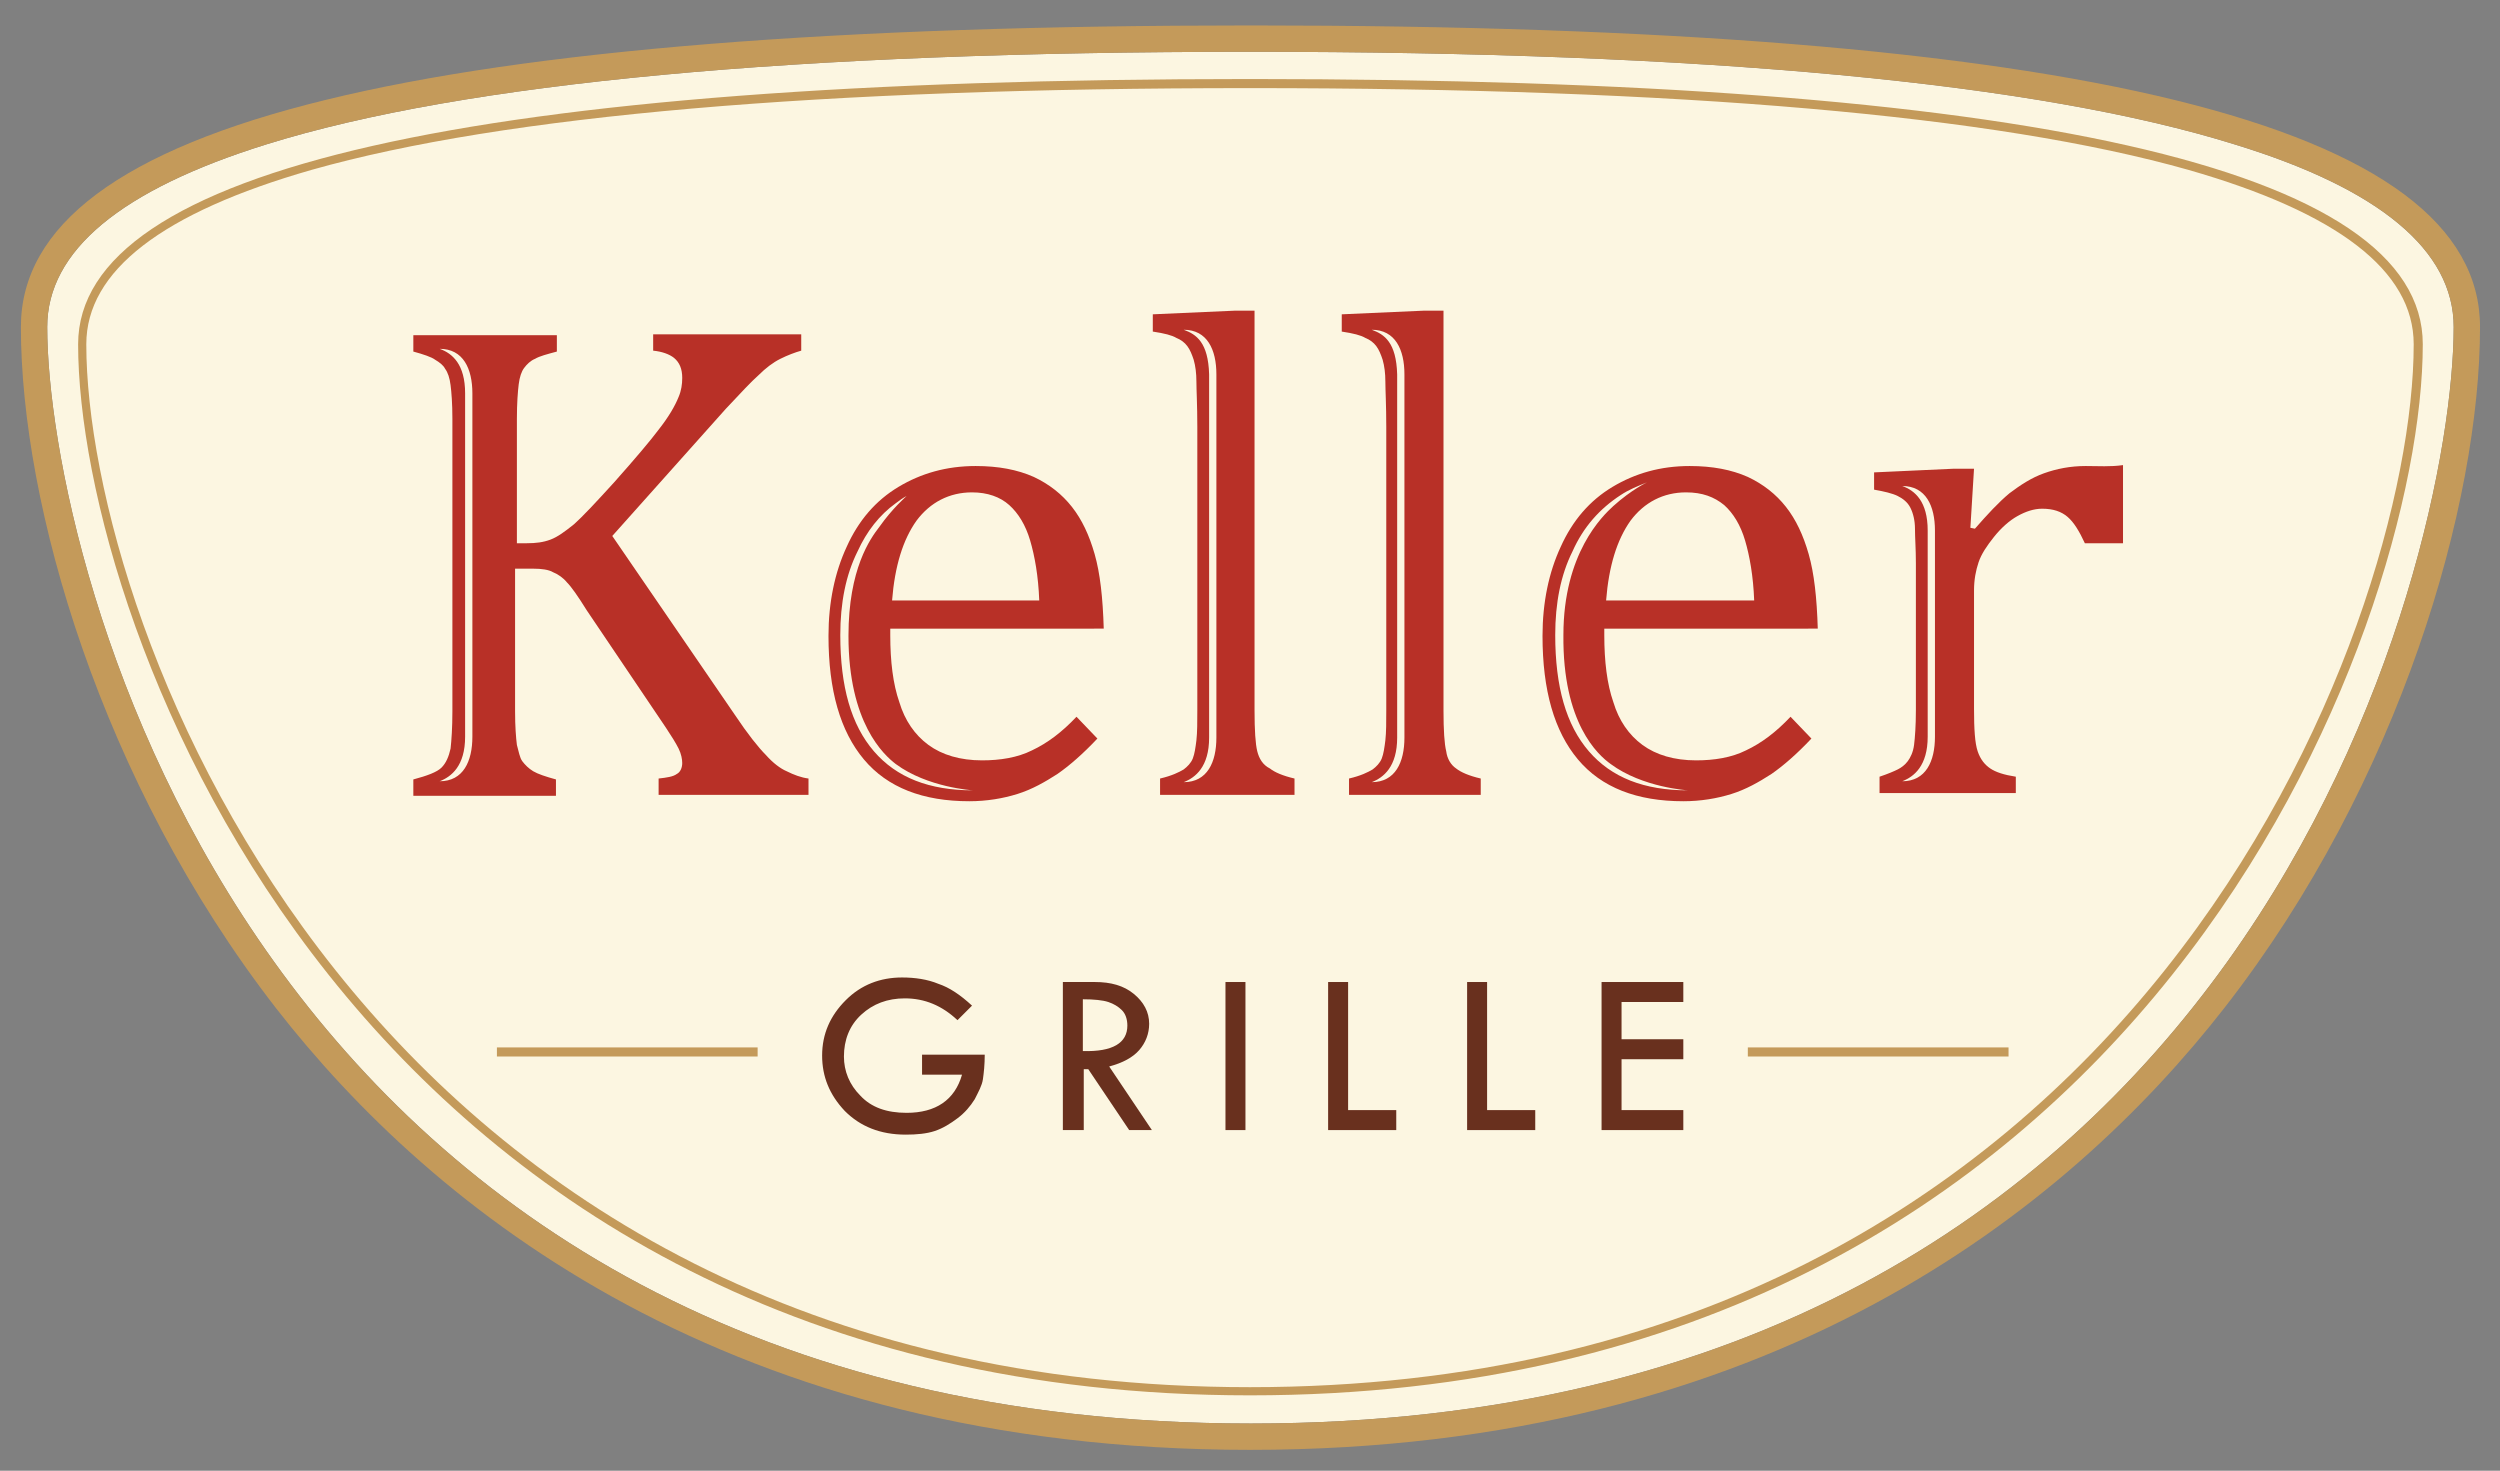
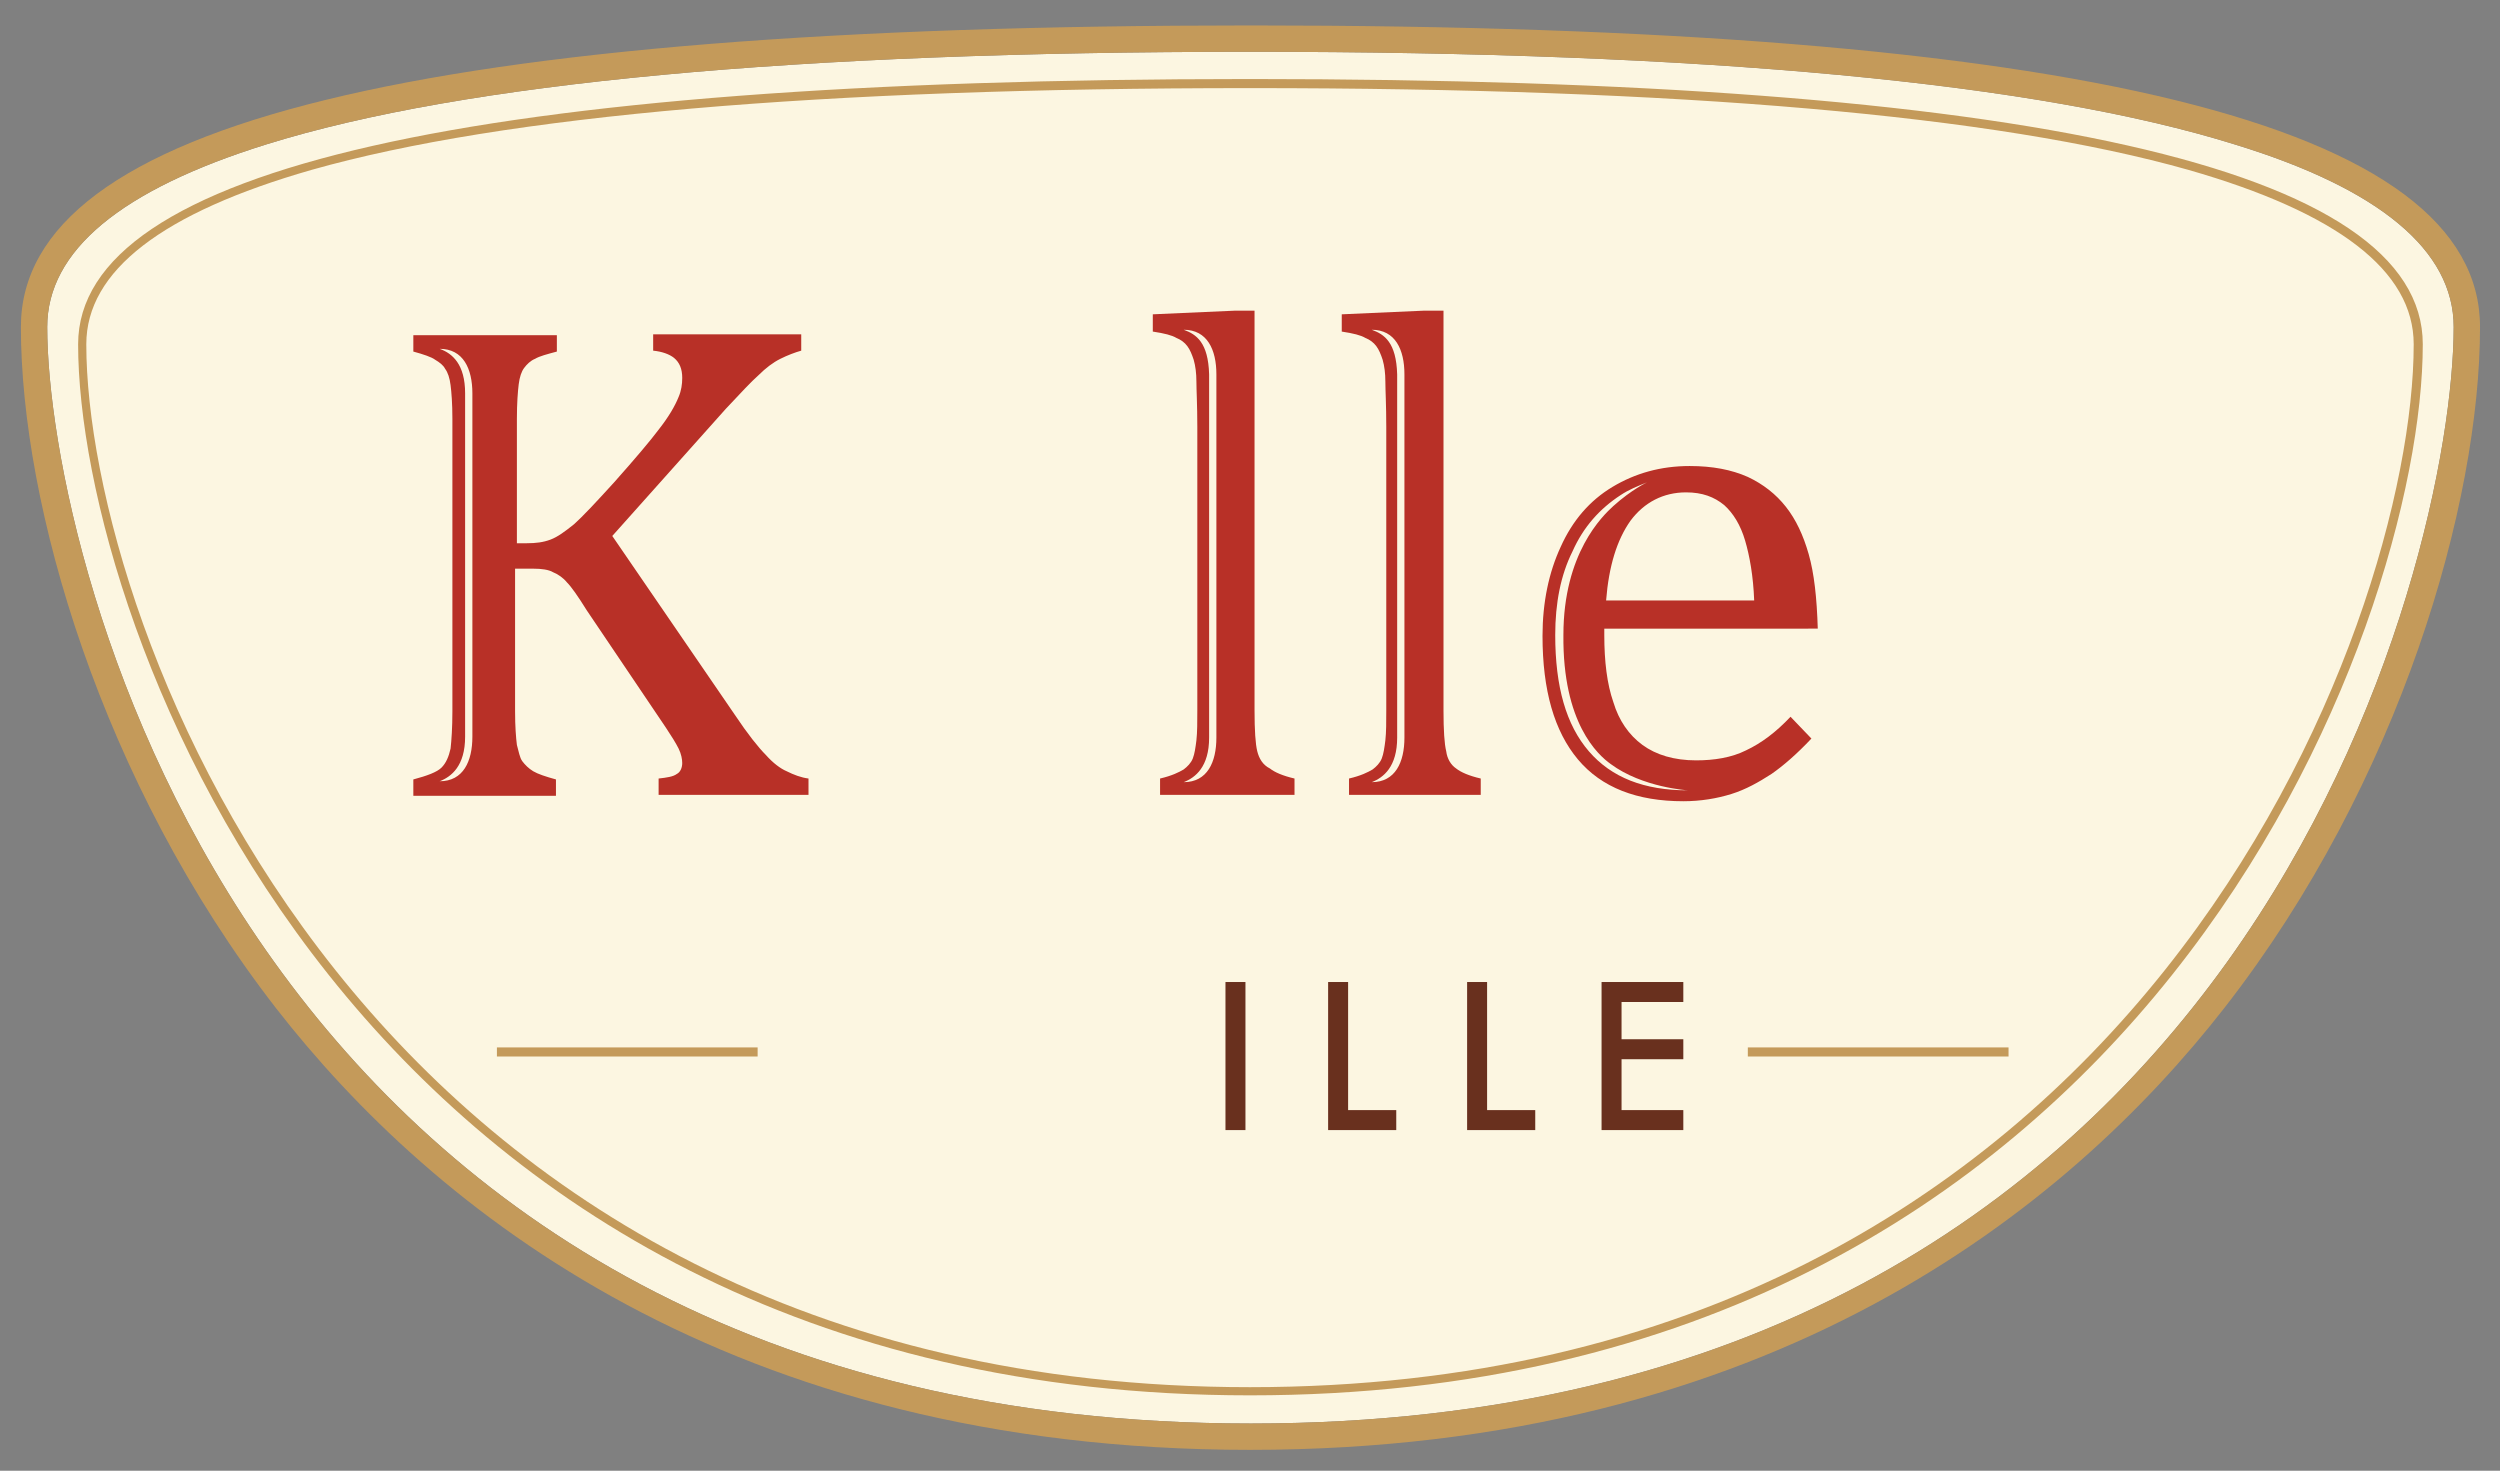
<svg xmlns="http://www.w3.org/2000/svg" version="1.1" id="Layer_1" x="0px" y="0px" viewBox="0 0 275.2 161.9" style="enable-background:new 0 0 275.2 161.9;" xml:space="preserve">
  <rect x="0" y="0" width="275.2" height="161.9" fill="#808080" stroke="none" />
  <style type="text/css"> .st0{fill:#FCF6E1;} .st1{fill:#C49A5A;} .st2{fill:#69301E;} .st3{fill:#B83027;} </style>
  <g>
    <path class="st0" d="M137.6,5.7c-50.1,0-86.5,3.4-108.3,10.2c-16,5-24.1,11.7-24.1,20.1c0,25.5,22.5,120.7,132.5,120.7 S270.1,61.5,270.1,36c0-8.4-8.1-15.2-24.1-20.1C224.2,9.1,187.7,5.7,137.6,5.7z" />
    <path class="st1" d="M137.6,153.6C39.2,153.6,8.6,68.8,8.6,37.9C8.6,18.6,52,8.7,137.6,8.7c85.6,0,129.1,9.8,129.1,29.2 C266.7,68.8,236.1,153.6,137.6,153.6z M137.6,9.7c-47.3,0-82.1,3-103.3,9C17.9,23.4,9.5,29.8,9.5,37.9 c0,30.6,30.4,114.8,128.1,114.8S265.7,68.6,265.7,37.9c0-8.1-8.4-14.5-24.8-19.2C219.7,12.7,185,9.7,137.6,9.7z" />
    <path class="st1" d="M137.6,159.6c-57.3,0-89.9-26.4-107.2-48.6C11,86,2.3,55.4,2.3,36c0-22.4,44.3-33.2,135.4-33.2 S273,13.7,273,36c0,19.3-8.7,50-28.1,74.9C227.6,133.1,194.9,159.6,137.6,159.6z M137.6,5.7c-50.1,0-86.5,3.4-108.3,10.2 c-16,5-24.1,11.7-24.1,20.1c0,25.5,22.5,120.7,132.5,120.7S270.1,61.5,270.1,36c0-8.4-8.1-15.2-24.1-20.1 C224.2,9.1,187.7,5.7,137.6,5.7z" />
    <rect x="54.7" y="115.3" class="st1" width="28.7" height="1" />
    <rect x="192.4" y="115.3" class="st1" width="28.7" height="1" />
    <g>
-       <path class="st2" d="M107,110.7l-1.6,1.6c-1.7-1.6-3.6-2.4-5.8-2.4c-1.9,0-3.5,0.6-4.8,1.8c-1.3,1.2-1.9,2.8-1.9,4.6 c0,1.6,0.6,3.1,1.8,4.3c1.2,1.3,2.9,1.9,5.1,1.9c3.2,0,5.3-1.4,6.1-4.2h-4.4v-2.2h6.9c0,1.1-0.1,2-0.2,2.7 c-0.1,0.7-0.5,1.4-0.9,2.2c-0.5,0.8-1.1,1.5-1.9,2.1c-0.8,0.6-1.6,1.1-2.5,1.4c-0.9,0.3-2,0.4-3.2,0.4c-2.8,0-5-0.9-6.7-2.6 c-1.7-1.8-2.5-3.8-2.5-6.1c0-2.4,0.9-4.4,2.6-6.1c1.7-1.7,3.8-2.5,6.2-2.5c1.4,0,2.8,0.2,4,0.7C104.5,108.7,105.7,109.5,107,110.7 z" />
-       <path class="st2" d="M117,108.1h3.5c1.8,0,3.2,0.4,4.3,1.3c1.1,0.9,1.7,2,1.7,3.3c0,1.1-0.4,2.1-1.1,2.9c-0.7,0.8-1.8,1.4-3.3,1.8 l4.7,7h-2.5l-4.5-6.7h-0.5v6.7H117V108.1z M119.2,110v5.7c3.3,0.1,4.9-0.9,4.9-2.8c0-0.7-0.2-1.3-0.6-1.7 c-0.4-0.4-0.9-0.7-1.5-0.9C121.4,110.1,120.4,110,119.2,110z" />
      <path class="st2" d="M134.9,108.1h2.2v16.3h-2.2V108.1z" />
      <path class="st2" d="M146.2,108.1h2.2v14.1h5.3v2.2h-7.5V108.1z" />
      <path class="st2" d="M161.5,108.1h2.2v14.1h5.3v2.2h-7.5V108.1z" />
      <path class="st2" d="M176.3,108.1h9v2.2h-6.8v4.1h6.8v2.2h-6.8v5.6h6.8v2.2h-9V108.1z" />
    </g>
    <g>
      <path class="st3" d="M84.3,83.1c-0.8-0.8-2-2.3-3.4-4.4L67.4,59L79.9,45c1.6-1.7,2.8-3,3.6-3.7c0.8-0.8,1.6-1.4,2.4-1.8 c0.8-0.4,1.6-0.7,2.3-0.9v-1.8H71.9v1.8c1,0.1,1.8,0.4,2.3,0.8c0.6,0.5,0.9,1.2,0.9,2.2c0,0.7-0.1,1.4-0.4,2.1 c-0.4,1-1.1,2.2-2.2,3.6c-0.9,1.2-2.5,3.1-4.9,5.8c-2,2.2-3.5,3.8-4.4,4.6c-1,0.8-1.8,1.4-2.6,1.7c-0.8,0.3-1.6,0.4-2.6,0.4h-1.1 l0-13.7c0-1.7,0.1-3,0.2-3.8c0.1-0.8,0.3-1.4,0.6-1.8c0.3-0.4,0.7-0.8,1.2-1c0.5-0.3,1.3-0.5,2.4-0.8v-1.8H45.5v1.8 c1.1,0.3,2,0.6,2.4,0.9c0.5,0.3,0.9,0.6,1.1,1c0.3,0.4,0.5,1,0.6,1.8c0.1,0.8,0.2,2,0.2,3.7v32.2c0,1.8-0.1,3.2-0.2,4.1 c-0.2,0.9-0.5,1.6-1,2.1c-0.5,0.5-1.6,0.9-3.1,1.3v1.8h15.7v-1.8c-1.1-0.3-2-0.6-2.5-0.9c-0.5-0.3-0.9-0.7-1.2-1.1 c-0.3-0.4-0.4-1.1-0.6-1.8c-0.1-0.8-0.2-2-0.2-3.7V62.6h2c0.9,0,1.7,0.1,2.2,0.4c0.5,0.2,1.1,0.6,1.5,1.1c0.5,0.5,1.2,1.5,2.2,3.1 l8.7,12.9c0.6,0.9,1.1,1.7,1.4,2.3c0.3,0.6,0.4,1.2,0.4,1.6c0,0.5-0.2,1-0.6,1.2c-0.4,0.3-1.1,0.4-2,0.5v1.8H89v-1.8 c-0.8-0.1-1.6-0.4-2.4-0.8C85.9,84.6,85.1,84,84.3,83.1z M52,61.3c0,0,0,19.5,0,19.8c0,2.7-1,4.9-3.6,4.9c1.3-0.5,2.8-1.7,2.8-4.9 c0-0.8,0-2.2,0-5.2V61.3V48.5c0-3,0-4.4,0-5.2c0-3.2-1.4-4.4-2.8-4.9c2.6,0,3.6,2.2,3.6,4.9C52,43.6,52,51.5,52,61.3z" />
-       <path class="st3" d="M121.5,69.2c-0.1-3.4-0.4-6.1-1-8.2c-0.6-2.1-1.4-3.8-2.5-5.2c-1.1-1.4-2.5-2.5-4.2-3.3 c-1.8-0.8-3.9-1.2-6.4-1.2c-3.2,0-6,0.8-8.5,2.3c-2.5,1.5-4.4,3.7-5.7,6.6c-1.3,2.8-2,6.1-2,9.8c0,6,1.3,10.5,3.9,13.6 c2.6,3.1,6.5,4.6,11.6,4.6c1.9,0,3.7-0.3,5.3-0.8c1.6-0.5,3-1.3,4.4-2.2c1.3-0.9,2.8-2.2,4.4-3.9l-2.3-2.4 c-1.6,1.7-3.2,2.9-4.9,3.7c-1.6,0.8-3.5,1.1-5.5,1.1c-2.4,0-4.4-0.6-5.9-1.7c-1.5-1.1-2.6-2.7-3.2-4.7c-0.7-2-1-4.5-1-7.4v-0.7 H121.5z M107,54.2c1.7,0,3.1,0.5,4.1,1.4c1,0.9,1.8,2.2,2.3,3.9c0.5,1.7,0.9,3.9,1,6.6H98.2c0.3-3.8,1.2-6.7,2.7-8.8 C102.4,55.3,104.5,54.2,107,54.2z M98.6,84.1c3.5,2.6,8.5,2.9,8.5,2.9c-4.8,0-8.4-1.4-10.9-4.3c-2.5-2.9-3.7-7.1-3.7-12.8 c0-3.5,0.6-6.6,1.9-9.2c1-2.2,2.4-4,4.2-5.3c0.4-0.3,0.8-0.6,1.2-0.8c0,0-1.6,1.4-3,3.4c-1,1.3-3.4,4.6-3.4,12 C93.4,79.6,97.3,83.1,98.6,84.1z" />
      <path class="st3" d="M138.4,82.7c-0.2-0.8-0.3-2.3-0.3-4.5v-44h-2.2l-9,0.4v1.9c1.3,0.2,2.1,0.4,2.6,0.7c0.5,0.2,0.9,0.5,1.2,0.9 c0.3,0.4,0.5,0.9,0.7,1.5c0.2,0.7,0.3,1.5,0.3,2.4c0,0.9,0.1,2.6,0.1,5v31.2c0,1.3,0,2.4-0.1,3.3c-0.1,0.8-0.2,1.5-0.4,2 c-0.2,0.5-0.6,0.9-1,1.2c-0.5,0.3-1.3,0.7-2.6,1v1.8h14.8v-1.8c-1.3-0.3-2.2-0.7-2.7-1.1C139,84.2,138.6,83.5,138.4,82.7z M133.9,61.4c0,0,0,19.5,0,19.8c0,2.7-1,4.9-3.6,4.9c1.3-0.5,2.8-1.7,2.8-4.9c0-0.8,0-2.2,0-5.2V61.4V48.6c0-3,0-6.9,0-7.4 c-0.1-3.5-1.4-4.4-2.8-4.9c2.6,0,3.6,2.2,3.6,4.9C133.9,41.5,133.9,51.5,133.9,61.4z" />
      <path class="st3" d="M159.2,82.7c-0.2-0.8-0.3-2.3-0.3-4.5v-44h-2.2l-9,0.4v1.9c1.3,0.2,2.1,0.4,2.6,0.7c0.5,0.2,0.9,0.5,1.2,0.9 c0.3,0.4,0.5,0.9,0.7,1.5c0.2,0.7,0.3,1.5,0.3,2.4c0,0.9,0.1,2.6,0.1,5v31.2c0,1.3,0,2.4-0.1,3.3c-0.1,0.8-0.2,1.5-0.4,2 c-0.2,0.5-0.6,0.9-1,1.2c-0.5,0.3-1.3,0.7-2.6,1v1.8H163v-1.8c-1.3-0.3-2.2-0.7-2.7-1.1C159.7,84.2,159.3,83.5,159.2,82.7z M154.6,61.4c0,0,0,19.5,0,19.8c0,2.7-1,4.9-3.6,4.9c1.3-0.5,2.8-1.7,2.8-4.9c0-0.8,0-2.2,0-5.2V61.4V48.6c0-3,0-6.9,0-7.4 c-0.1-3.5-1.4-4.4-2.8-4.9c2.6,0,3.6,2.2,3.6,4.9C154.6,41.5,154.6,51.5,154.6,61.4z" />
      <path class="st3" d="M200.1,69.2c-0.1-3.4-0.4-6.1-1-8.2c-0.6-2.1-1.4-3.8-2.5-5.2c-1.1-1.4-2.5-2.5-4.2-3.3 c-1.8-0.8-3.9-1.2-6.4-1.2c-3.2,0-6,0.8-8.5,2.3c-2.5,1.5-4.4,3.7-5.7,6.6c-1.3,2.8-2,6.1-2,9.8c0,6,1.3,10.5,3.9,13.6 c2.6,3.1,6.5,4.6,11.6,4.6c1.9,0,3.7-0.3,5.3-0.8c1.6-0.5,3-1.3,4.4-2.2c1.3-0.9,2.8-2.2,4.4-3.9l-2.3-2.4 c-1.6,1.7-3.2,2.9-4.9,3.7c-1.6,0.8-3.5,1.1-5.5,1.1c-2.4,0-4.4-0.6-5.9-1.7c-1.5-1.1-2.6-2.7-3.2-4.7c-0.7-2-1-4.5-1-7.4v-0.7 H200.1z M189.8,55.6c1,0.9,1.8,2.2,2.3,3.9c0.5,1.7,0.9,3.9,1,6.6h-16.3c0.3-3.8,1.2-6.7,2.7-8.8c1.5-2,3.6-3.1,6.1-3.1 C187.4,54.2,188.7,54.7,189.8,55.6z M177.3,84.1c3.5,2.6,8.5,2.9,8.5,2.9c-4.8,0-8.4-1.4-10.9-4.3c-2.5-2.9-3.7-7.1-3.7-12.8 c0-3.5,0.6-6.6,1.9-9.2c1.2-2.7,3-4.7,5.3-6.2c0.9-0.6,1.9-1,2.9-1.4c0,0-1.7,0.8-3.7,2.6c-1.2,1.1-5.5,5.2-5.5,14.2 C172,79.6,175.9,83.1,177.3,84.1z" />
-       <path class="st3" d="M229.6,51.3c-1.7,0-3.2,0.3-4.6,0.8c-1.4,0.5-2.6,1.3-3.8,2.2c-1.2,1-2.4,2.3-3.8,3.9l-0.5-0.1l0.4-6.5H215 l-8.7,0.4v1.9c1.1,0.2,2,0.4,2.6,0.7c0.6,0.3,1.1,0.7,1.4,1.3c0.3,0.6,0.5,1.4,0.5,2.3c0,1,0.1,2.2,0.1,3.8v16.2 c0,1.7-0.1,3-0.2,3.8c-0.1,0.8-0.4,1.4-0.7,1.8c-0.3,0.4-0.7,0.7-1.1,0.9c-0.4,0.2-1.1,0.5-2,0.8v1.8h15v-1.8 c-1.3-0.2-2.2-0.5-2.8-0.9c-0.6-0.4-1.1-1-1.4-1.9c-0.3-0.9-0.4-2.4-0.4-4.7v-13c0-1.2,0.2-2.2,0.5-3.1c0.3-0.9,0.9-1.8,1.7-2.8 c0.8-1,1.7-1.8,2.6-2.3c0.9-0.5,1.8-0.8,2.7-0.8c1.2,0,2.1,0.3,2.8,0.9c0.7,0.6,1.3,1.6,1.9,2.9h4.2v-8.6 C232.3,51.4,231,51.3,229.6,51.3z M213,61.3c0,0,0,19.5,0,19.8c0,2.7-1,4.9-3.6,4.9c1.3-0.5,2.8-1.7,2.8-4.9c0-0.8,0-2.2,0-5.2 V61.3c0,0,0-2.1,0-2.9c0-3.2-1.4-4.4-2.8-4.9c2.6,0,3.6,2.2,3.6,4.9C213,58.7,213,58.4,213,61.3z" />
    </g>
  </g>
</svg>